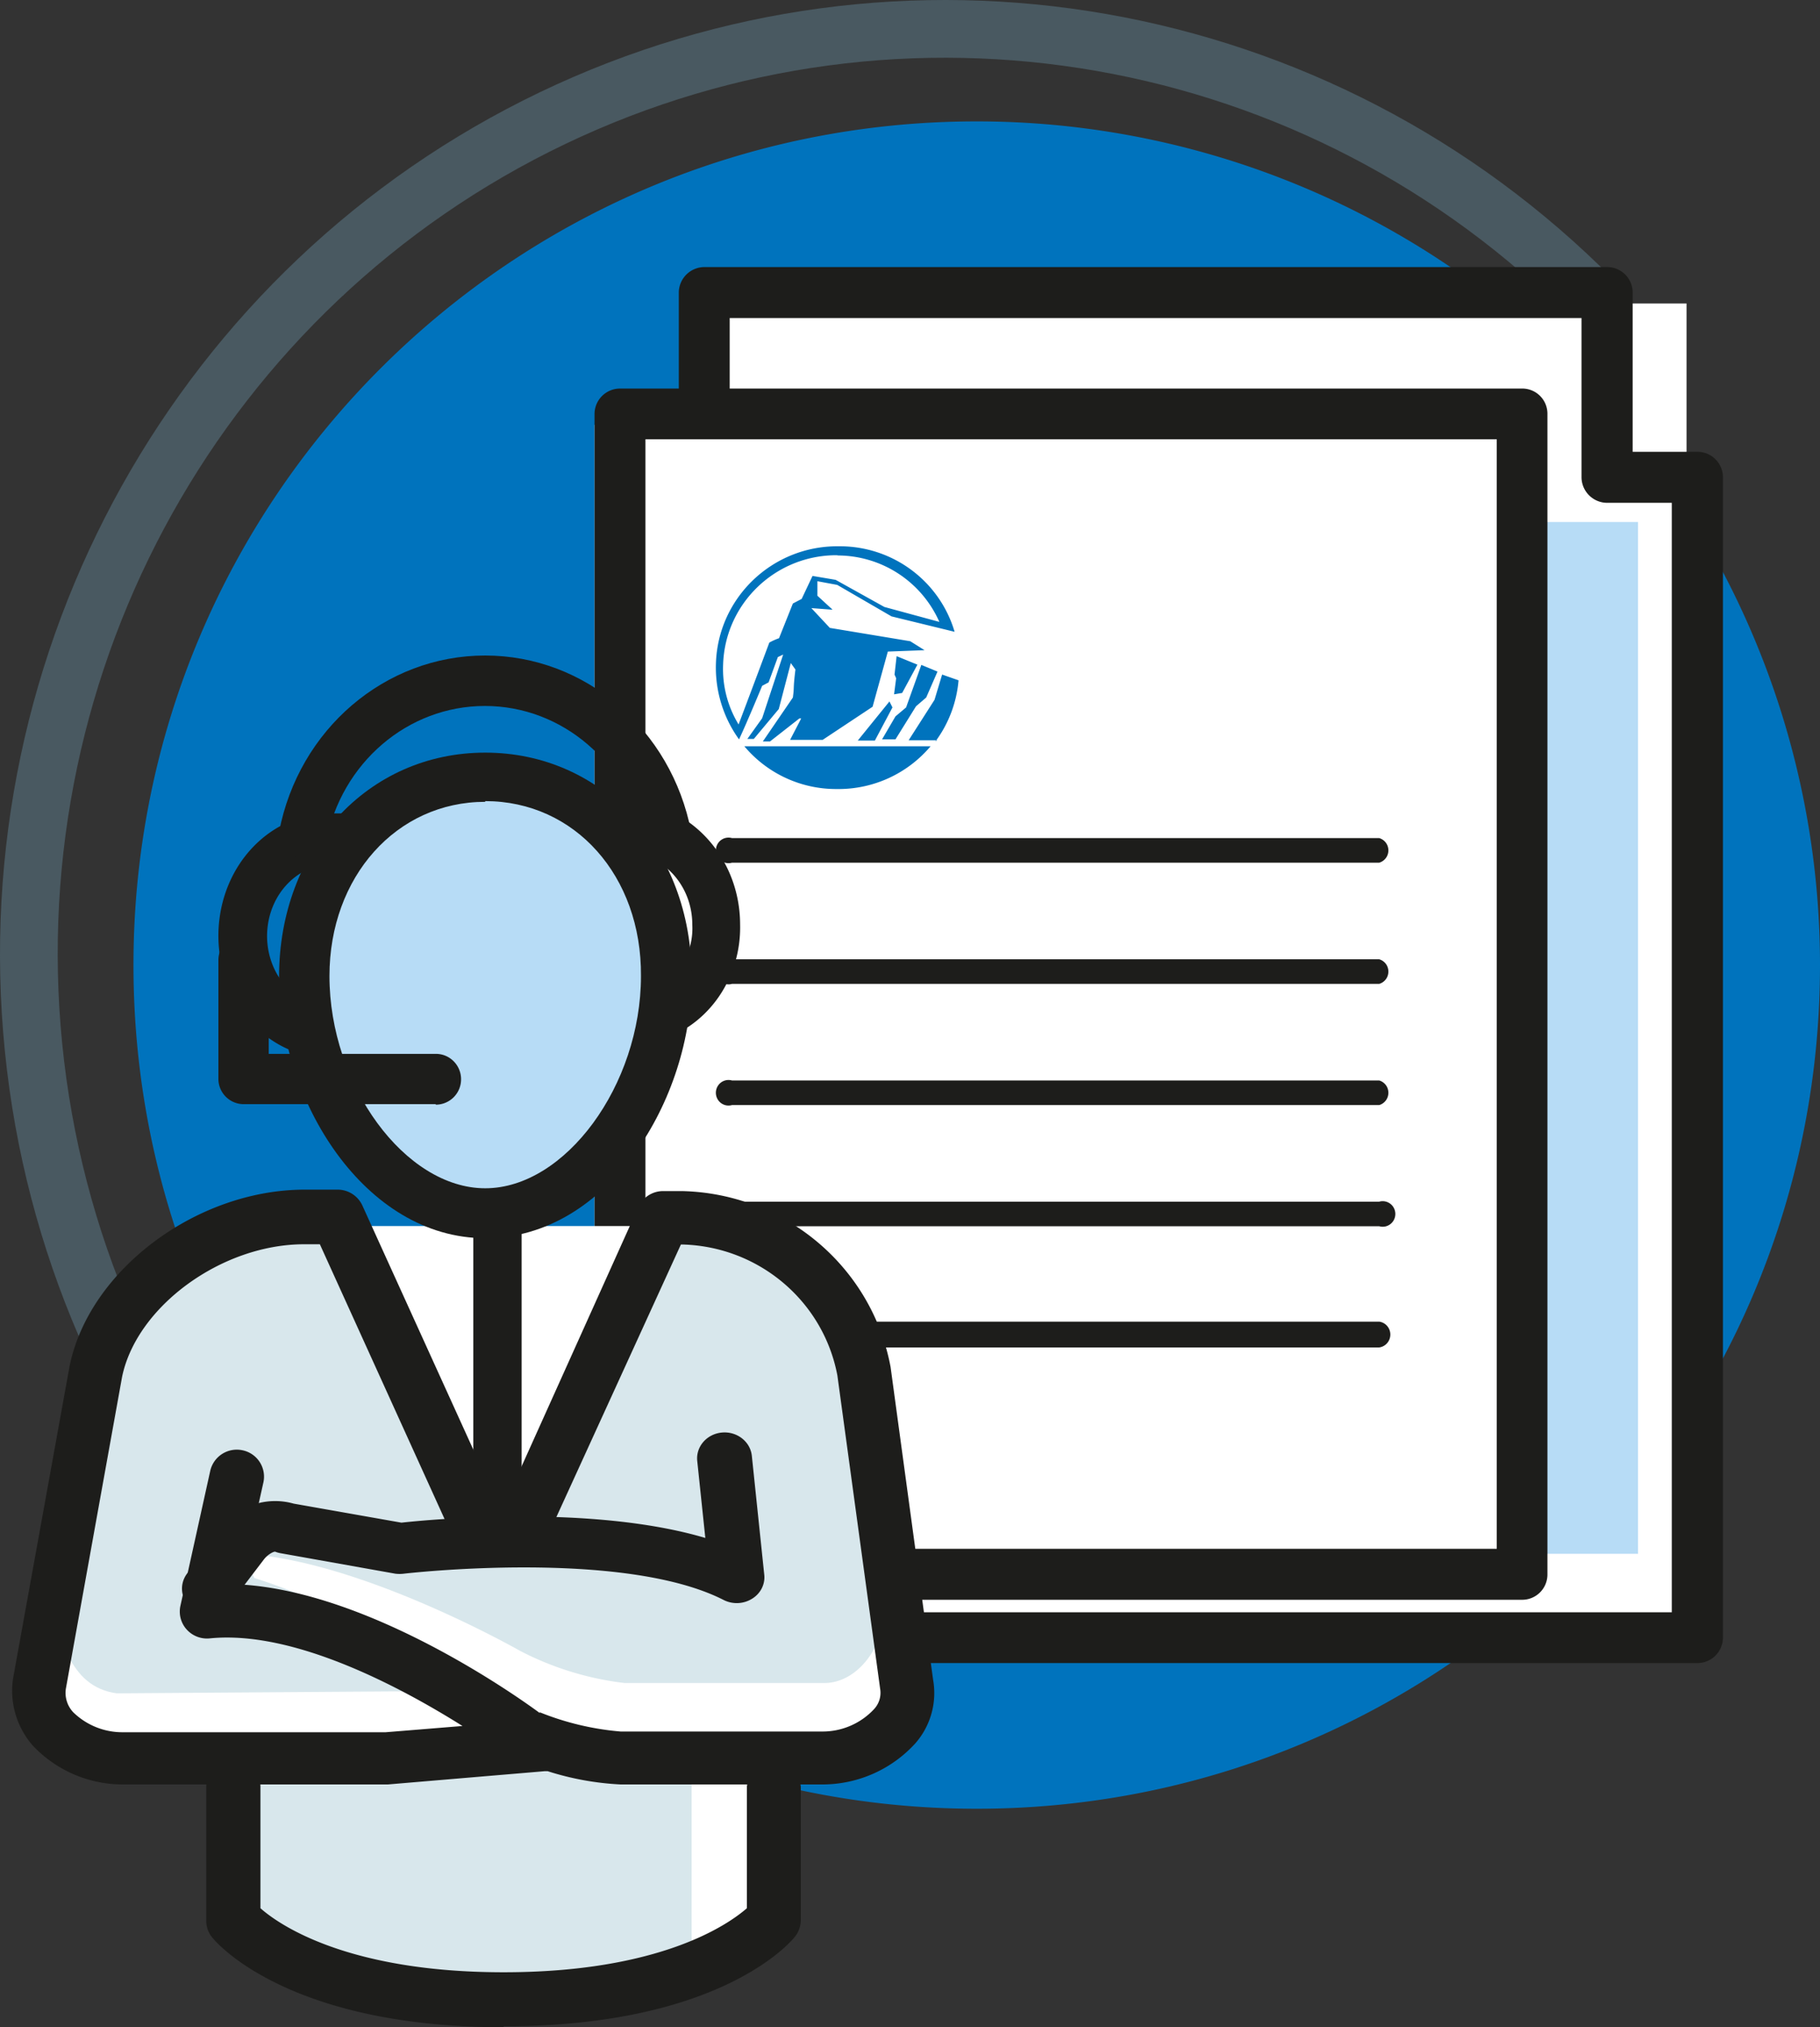
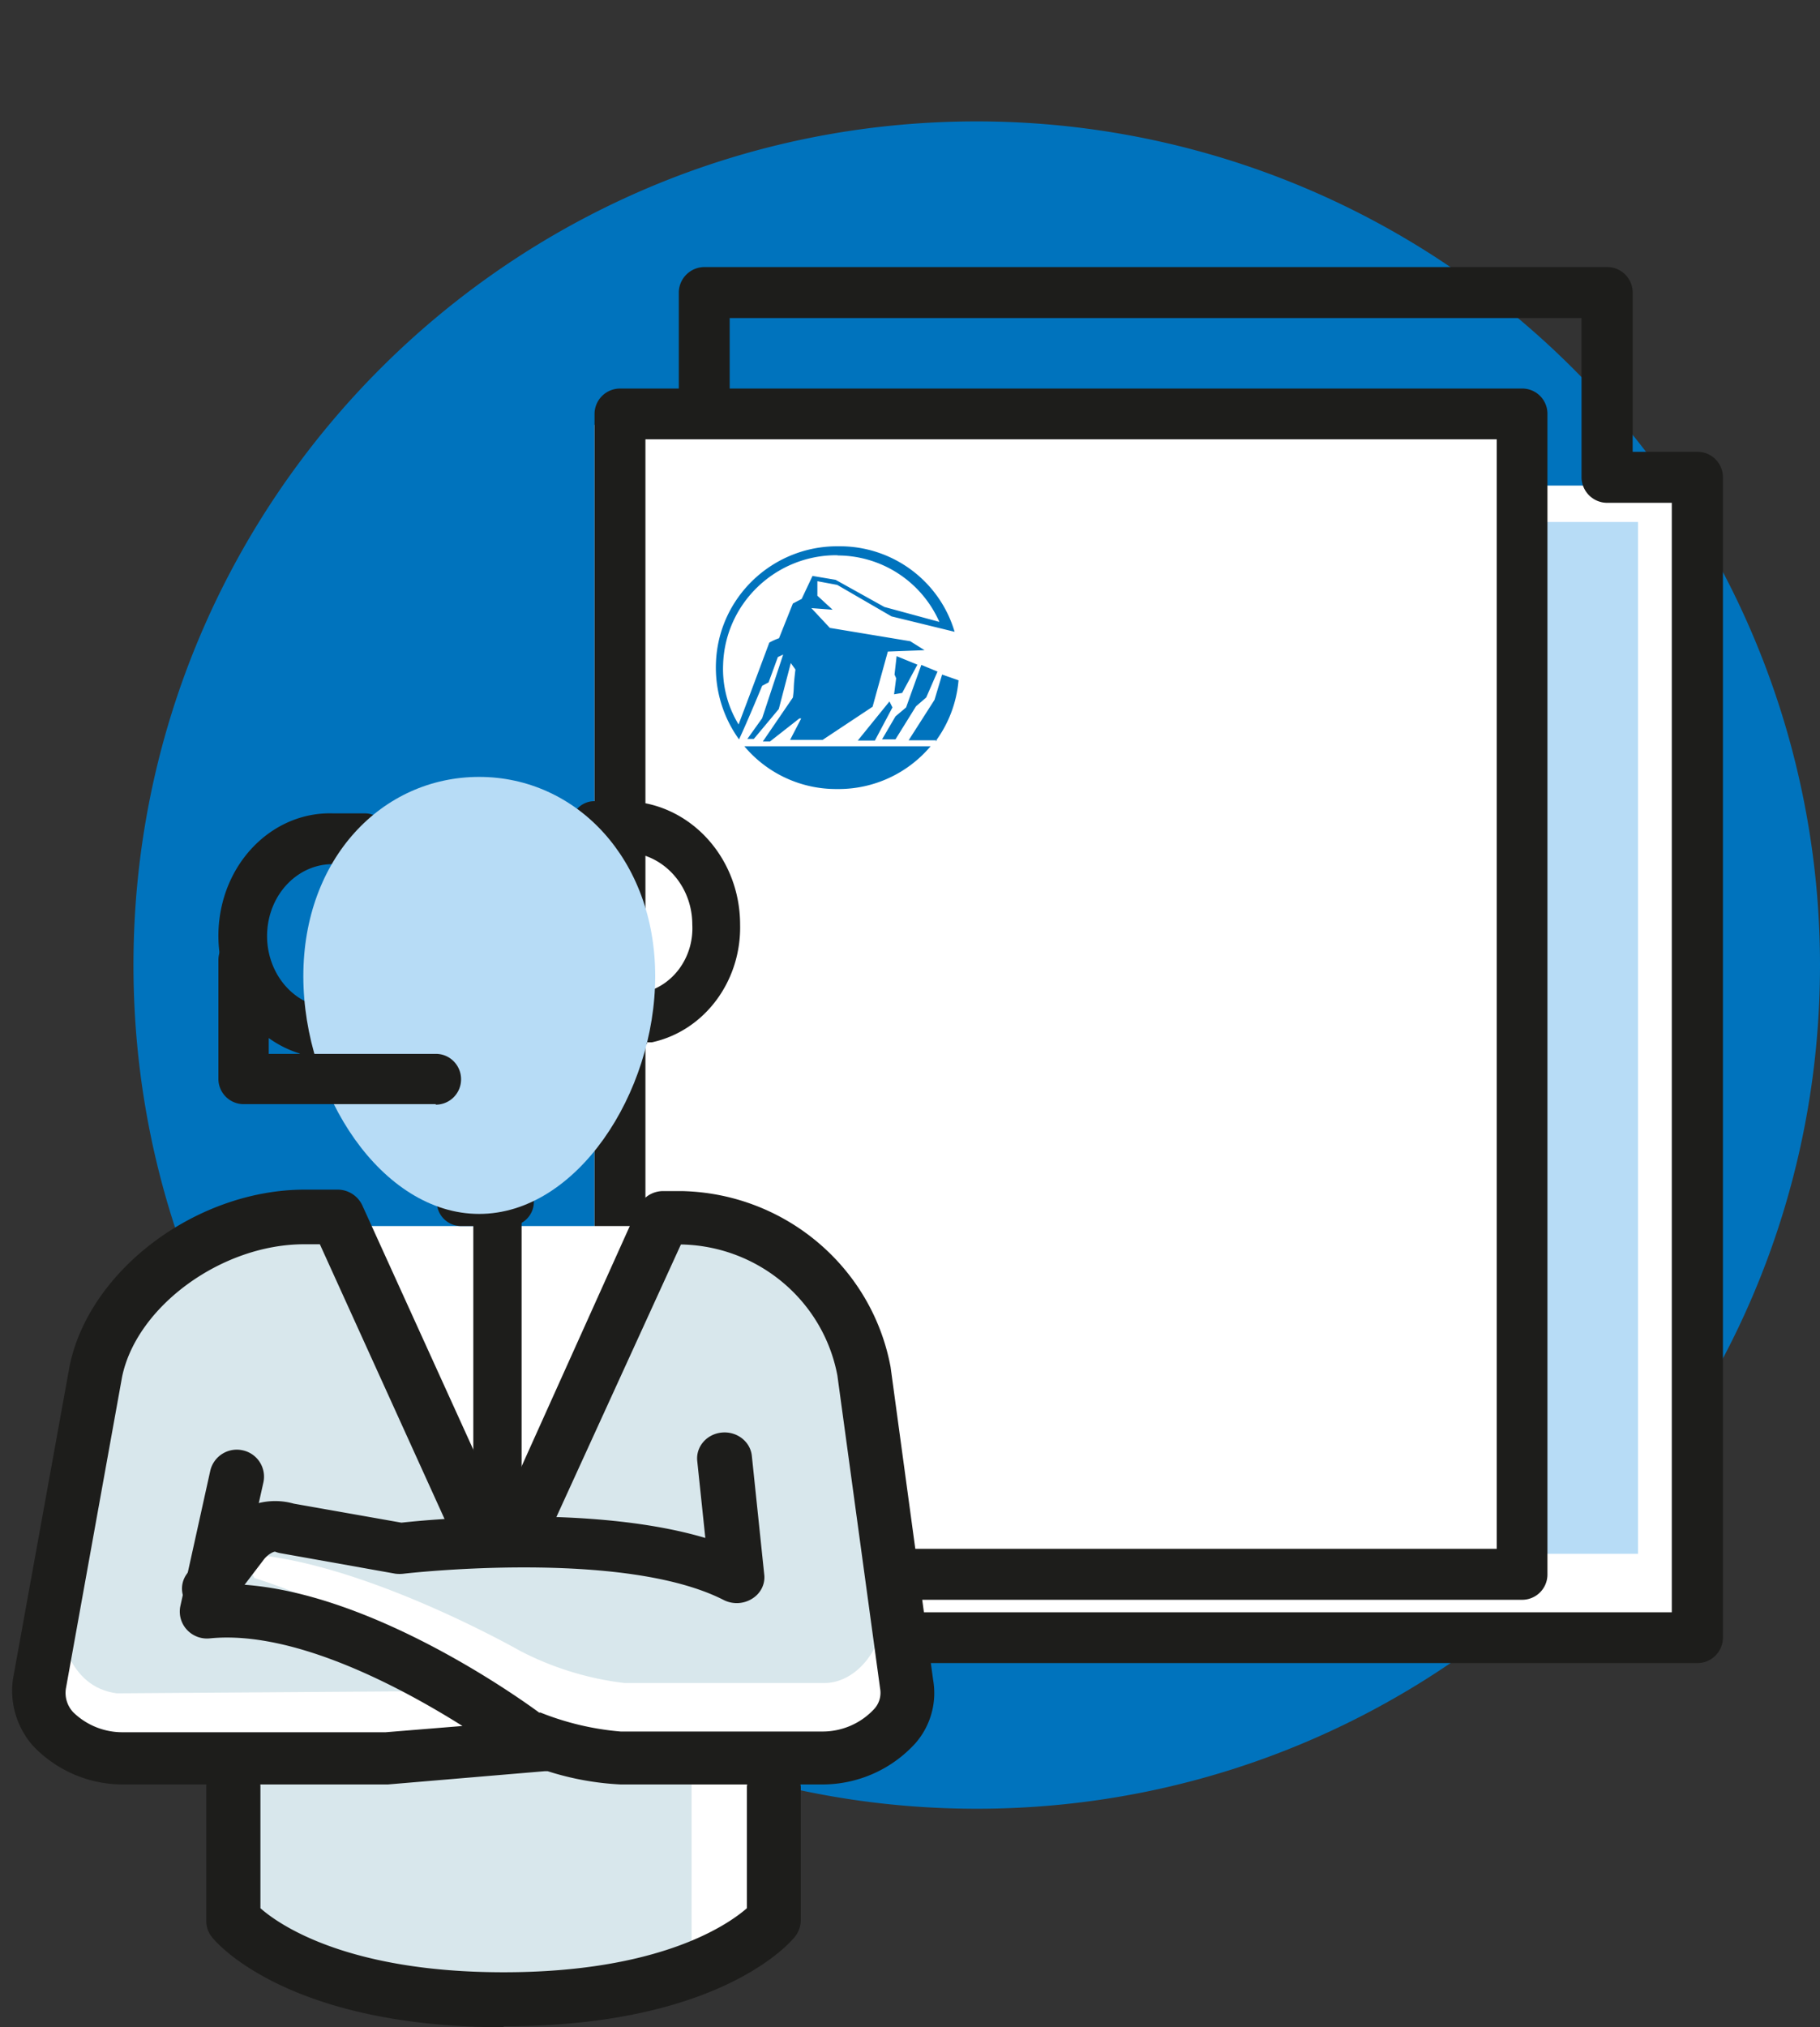
<svg xmlns="http://www.w3.org/2000/svg" width="150" height="167" viewBox="0 0 150 167">
  <rect x="0" y="0" width="150" height="167" fill="#333333" stroke="none" />
  <g fill-rule="nonzero" fill="none">
-     <path d="M59.32 155c-32-7.934-55.593-35.334-58.92-68.425C-2.927 53.484 14.732 21.86 44.5 7.597 74.27-6.664 109.706-.477 133 23.047l-3.352 3.384C107.792 4.326 74.521-1.504 46.564 11.874 18.606 25.25 2.014 54.94 5.13 86.012c3.116 31.071 25.266 56.801 55.312 64.251L59.319 155z" fill="#495961" />
    <path d="M150 79.5c0 38.384-31.116 69.5-69.5 69.5S11 117.884 11 79.5 42.116 10 80.5 10A69.5 69.5 0 0 1 150 79.5" fill="#0073BD" />
    <path fill="#FFF" d="M65 40h76v96H65z" />
-     <path fill="#FFF" d="M57 25h82v96H57z" />
    <path fill="#B7DCF6" d="M127 43h8v85h-8z" />
    <path fill="#FFF" d="M49 35h76v96H49z" />
    <path fill="#FFF" d="M54 35h71v93H54z" />
    <path d="M139.883 137h-74.42a2.076 2.076 0 0 1-2.078-2.1v-3.112H51.097a2.096 2.096 0 0 1-2.097-2.1v-95.58a2.102 2.102 0 0 1 2.097-2.1h4.848V24.08A2.119 2.119 0 0 1 58.063 22h74.4c1.158 0 2.097.94 2.097 2.1v13.12h5.343c1.158 0 2.097.94 2.097 2.1v95.58a2.102 2.102 0 0 1-2.117 2.1zm-72.323-4.182h70.225V41.421h-5.342a2.119 2.119 0 0 1-2.098-2.1V26.2H60.14v5.807h65.298a2.076 2.076 0 0 1 2.098 2.1v95.58a2.082 2.082 0 0 1-2.098 2.1H67.56v1.03zm-2.097-5.231h57.897V36.189H53.195v91.398h12.268z" fill="#1D1D1B" />
-     <path d="M113.67 111H60.33a1.07 1.07 0 0 1-.918-1.063c0-.536.391-.99.917-1.063h53.342c.526.073.917.527.917 1.063 0 .536-.391.99-.917 1.063zm0-9.984H60.33a1.052 1.052 0 0 1-.757-1.012c0-.47.308-.884.756-1.013h53.342c.425-.122.881.04 1.137.404.256.365.256.853 0 1.218a1.037 1.037 0 0 1-1.137.403zm0-9.983H60.33a1.037 1.037 0 0 1-1.138-.404 1.062 1.062 0 0 1 0-1.217 1.037 1.037 0 0 1 1.137-.404h53.342c.448.129.756.542.756 1.012s-.308.884-.756 1.013zm0-9.984H60.33a1.037 1.037 0 0 1-1.138-.404 1.062 1.062 0 0 1 0-1.217 1.037 1.037 0 0 1 1.137-.404h53.342c.448.13.756.543.756 1.013 0 .47-.308.883-.756 1.012zm0-9.983H60.33a1.037 1.037 0 0 1-1.138-.404 1.062 1.062 0 0 1 0-1.218 1.037 1.037 0 0 1 1.137-.403h53.342c.448.129.756.542.756 1.012s-.308.883-.756 1.013z" fill="#1D1D1B" />
    <path d="M69.117 45.74c-5.12-.096-9.365 3.923-9.52 9.014a8.77 8.77 0 0 0 1.275 4.924c.857-2.253 2.533-6.742 2.533-6.742.255-.143.523-.264.8-.36l1.142-2.86.724-.378.895-1.894 1.904.322 4.018 2.235 4.532 1.23a9.18 9.18 0 0 0-8.455-5.472m0 19.24a9.866 9.866 0 0 1-7.617-3.522h15.348A9.924 9.924 0 0 1 69.079 65m3.028-3.996h-1.41l2.61-3.22.247.493-1.447 2.727zm1.37-10.227-4.474-2.594-1.637-.303v1.193l1.256 1.155-1.752-.133 1.524 1.63 6.626 1.098 1.18.738-3.027.114-1.256 4.545-4.113 2.727h-2.685l.914-1.761h-.153l-2.418 1.894h-.59l2.475-3.618c.133-.984 0-.549.21-2.31l-.381-.53-.99 3.787-2.057 2.462h-.533l1.219-1.704 1.732-5.246-.438.208-.761 2.083-.533.285s-1.22 2.954-1.905 4.412a10.112 10.112 0 0 1-1.904-6.268c.176-5.428 4.69-9.715 10.15-9.64 4.397-.025 8.28 2.848 9.52 7.045l-5.198-1.269zm2.857 6.685-.838.72-1.694 2.727h-1.105l1.105-1.894.876-.738 1.256-3.504 1.333.55-.933 2.14zm.895 3.523h-2.342l2.133-3.333.628-2.083 1.352.473a9.835 9.835 0 0 1-1.904 5.038m-2.742-3.996-.667.113.172-1.325-.134-.303.172-1.516 1.714.701-1.257 2.33z" fill="#0073BD" />
    <path fill="#FFF" d="M28 101h26l-12.99 29z" />
    <path d="M41.996 101h-3.992A2.002 2.002 0 0 1 36 99c0-1.105.897-2 2.004-2h3.992c1.107 0 2.004.895 2.004 2s-.897 2-2.004 2" fill="#1D1D1B" />
    <path d="m74 138.179-3.534-25.525c-1.284-7.198-7.499-12.494-14.848-12.654H54.03l-11.354 25.07a2.225 2.225 0 0 1-1.986 1.216c-.839 0-1.607-.47-1.985-1.215L27.351 100h-2.66c-7.424 0-15.583 5.547-17.032 12.654l-4.605 25.525c-.556 3.75 3.315 6.14 6.888 6.14h8.595v13.048S23.718 164 40.73 164s22.173-6.633 22.173-6.633v-13.049h4.15c3.572 0 7.562-2.665 6.868-6.14" fill="#D8E7EC" />
    <path d="M41.009 127c-1.105 0-2-.993-2-2.218v-24.355c-.072-.839.291-1.65.937-2.094a1.835 1.835 0 0 1 2.108 0c.646.444 1.009 1.255.937 2.094v24.355c0 1.217-.884 2.207-1.982 2.218" fill="#1D1D1B" />
    <path d="M73.055 131.575c0 4.255-2.502 7.07-5.123 7.07h-16.45a25.063 25.063 0 0 1-8.629-2.656S29.653 128.46 20 128l.965 1.997c8.846 2.717 22.046 11.006 22.046 11.006A23.5 23.5 0 0 0 50.714 143h16.371c3.546 0 7.526-2.696 6.836-6.212l-.866-5.213z" fill="#FFF" />
    <path d="M17.242 133a2.39 2.39 0 0 1-1.311-.401c-1.006-.693-1.232-2.025-.505-2.981l2.725-3.592c1.277-1.925 3.753-2.808 6.054-2.16l8.88 1.568c2.402-.268 15.722-1.51 25.046 1.26l-.666-6.343c-.123-1.176.785-2.224 2.028-2.34 1.243-.117 2.35.743 2.472 1.92l1.03 9.859c.056.763-.33 1.495-1.01 1.91a2.39 2.39 0 0 1-2.32.115c-8.315-4.26-26.237-2.197-26.378-2.178a2.898 2.898 0 0 1-.706 0l-9.425-1.681a2.295 2.295 0 0 1-.485-.134c-.161 0-.625.248-.928.65l-2.725 3.573a2.28 2.28 0 0 1-1.836.898" fill="#1D1D1B" />
    <path d="m35.15 139.316-25.524.178c-4.118-.557-4.582-5.018-5.607-7.494l-.967 5.086c-.541 4.237 3.23 6.914 6.71 6.914h20.805L43 142.84l-4.853-4.996-2.997 1.472zM57 160l5-2.276V145l-5 .152z" fill="#FFF" />
    <path d="M41.51 167c-17.934 0-23.793-7.098-24.032-7.412a2.116 2.116 0 0 1-.478-1.353v-11.039c0-1.213 1-2.196 2.232-2.196 1.232 0 2.232.983 2.232 2.196v10c1.534 1.353 7.153 5.275 20.046 5.275s18.492-3.922 20.046-5.275v-10c.109-1.127 1.071-1.989 2.222-1.989s2.113.862 2.222 1.99v10.96c.001.488-.16.963-.458 1.353-.24.314-5.978 7.412-24.032 7.412" fill="#1D1D1B" />
    <path d="M44.484 141.053a22.94 22.94 0 0 0 6.668 1.586h16.64c1.604 0 3.134-.66 4.226-1.824.436-.454.629-1.087.52-1.704l-3.524-25.808c-1.157-6.12-6.47-10.61-12.756-10.784h-.14l-10.873 23.787a4.53 4.53 0 0 1-4.005 2.477 4.453 4.453 0 0 1-4.005-2.339L26.362 102.5H25.06c-6.788 0-13.797 5.114-14.998 10.921l-4.626 25.65c-.122.717.1 1.45.6 1.982a5.798 5.798 0 0 0 4.146 1.645h21.606l6.328-.515c-4.986-3.132-13.877-7.929-20.845-7.215a2.255 2.255 0 0 1-1.887-.735 2.204 2.204 0 0 1-.516-1.941l2.463-11.14a2.243 2.243 0 0 1 2.658-1.681 2.22 2.22 0 0 1 1.727 2.613l-1.882 8.444c10.773.634 22.928 9.316 24.65 10.585M67.792 147h-16.64a23.466 23.466 0 0 1-6.007-1.09h-.28L31.968 147H10.182a10.202 10.202 0 0 1-7.47-3.192 6.85 6.85 0 0 1-1.641-5.51l4.666-25.769C7.359 104.601 16.229 98 25.12 98h2.744a2.244 2.244 0 0 1 2.002 1.308l11.454 25.194 11.294-25.075a2.244 2.244 0 0 1 2.002-1.308h1.602c8.47.197 15.639 6.244 17.181 14.49l3.505 25.768a6.278 6.278 0 0 1-1.462 5.233 10.36 10.36 0 0 1-7.65 3.39M25.713 86.978a1.576 1.576 0 0 1-1.067-.21c-4.45-1.404-7.25-6.225-6.535-11.247.717-5.021 4.727-8.672 9.355-8.516h2.629c1.052 0 1.905.936 1.905 2.091 0 1.155-.853 2.092-1.905 2.092h-2.63c-2.673-.034-4.966 2.089-5.386 4.988-.42 2.9 1.159 5.699 3.71 6.578l.438.167c.95.35 1.49 1.446 1.239 2.51-.23.94-1.02 1.58-1.906 1.547M53.335 85.99c-1.093.116-2.068-.732-2.178-1.894-.109-1.162.689-2.199 1.782-2.315 2.503-.512 4.263-2.913 4.118-5.618 0-3.289-2.508-5.955-5.603-5.955H48.98c-1.094 0-1.98-.942-1.98-2.104 0-1.162.886-2.104 1.98-2.104h2.474c5.266.012 9.532 4.546 9.543 10.142.118 4.685-2.946 8.783-7.266 9.721h-.396" fill="#1D1D1B" />
-     <path d="M55.045 71c-.958.022-1.796-.67-1.997-1.648-1.249-6.51-6.725-11.196-13.084-11.196-6.36 0-11.836 4.686-13.084 11.196-.335.98-1.31 1.553-2.286 1.343-.976-.21-1.654-1.139-1.59-2.177C24.63 60.074 31.734 54 39.984 54c8.249 0 15.353 6.074 16.979 14.518.209 1.121-.486 2.21-1.558 2.44h-.4" fill="#1D1D1B" />
    <path d="M54 80.413C54 90.07 47.508 100 39.49 100S25 90.109 25 80.413C25 70.718 31.492 64 39.49 64 47.49 64 54 70.777 54 80.413" fill="#B7DCF6" />
-     <path d="M39.99 102C30.054 102 23 90.625 23 80.463 23 69.93 30.313 62 39.99 62S57 69.93 57 80.463C57.06 90.566 50.084 102 39.99 102zm0-35.947c-7.313 0-12.837 6.167-12.837 14.351 0 8.987 6.24 17.484 12.837 17.484 6.597 0 12.837-8.497 12.837-17.484.06-8.242-5.445-14.41-12.837-14.41v.059z" fill="#1D1D1B" />
    <path d="M35.905 90.958h-15.83A2.084 2.084 0 0 1 18 88.865v-9.772c0-1.156.929-2.093 2.075-2.093 1.146 0 2.074.937 2.074 2.093v7.722h13.776c1.146 0 2.075.937 2.075 2.092A2.084 2.084 0 0 1 35.925 91" fill="#1D1D1B" />
  </g>
</svg>